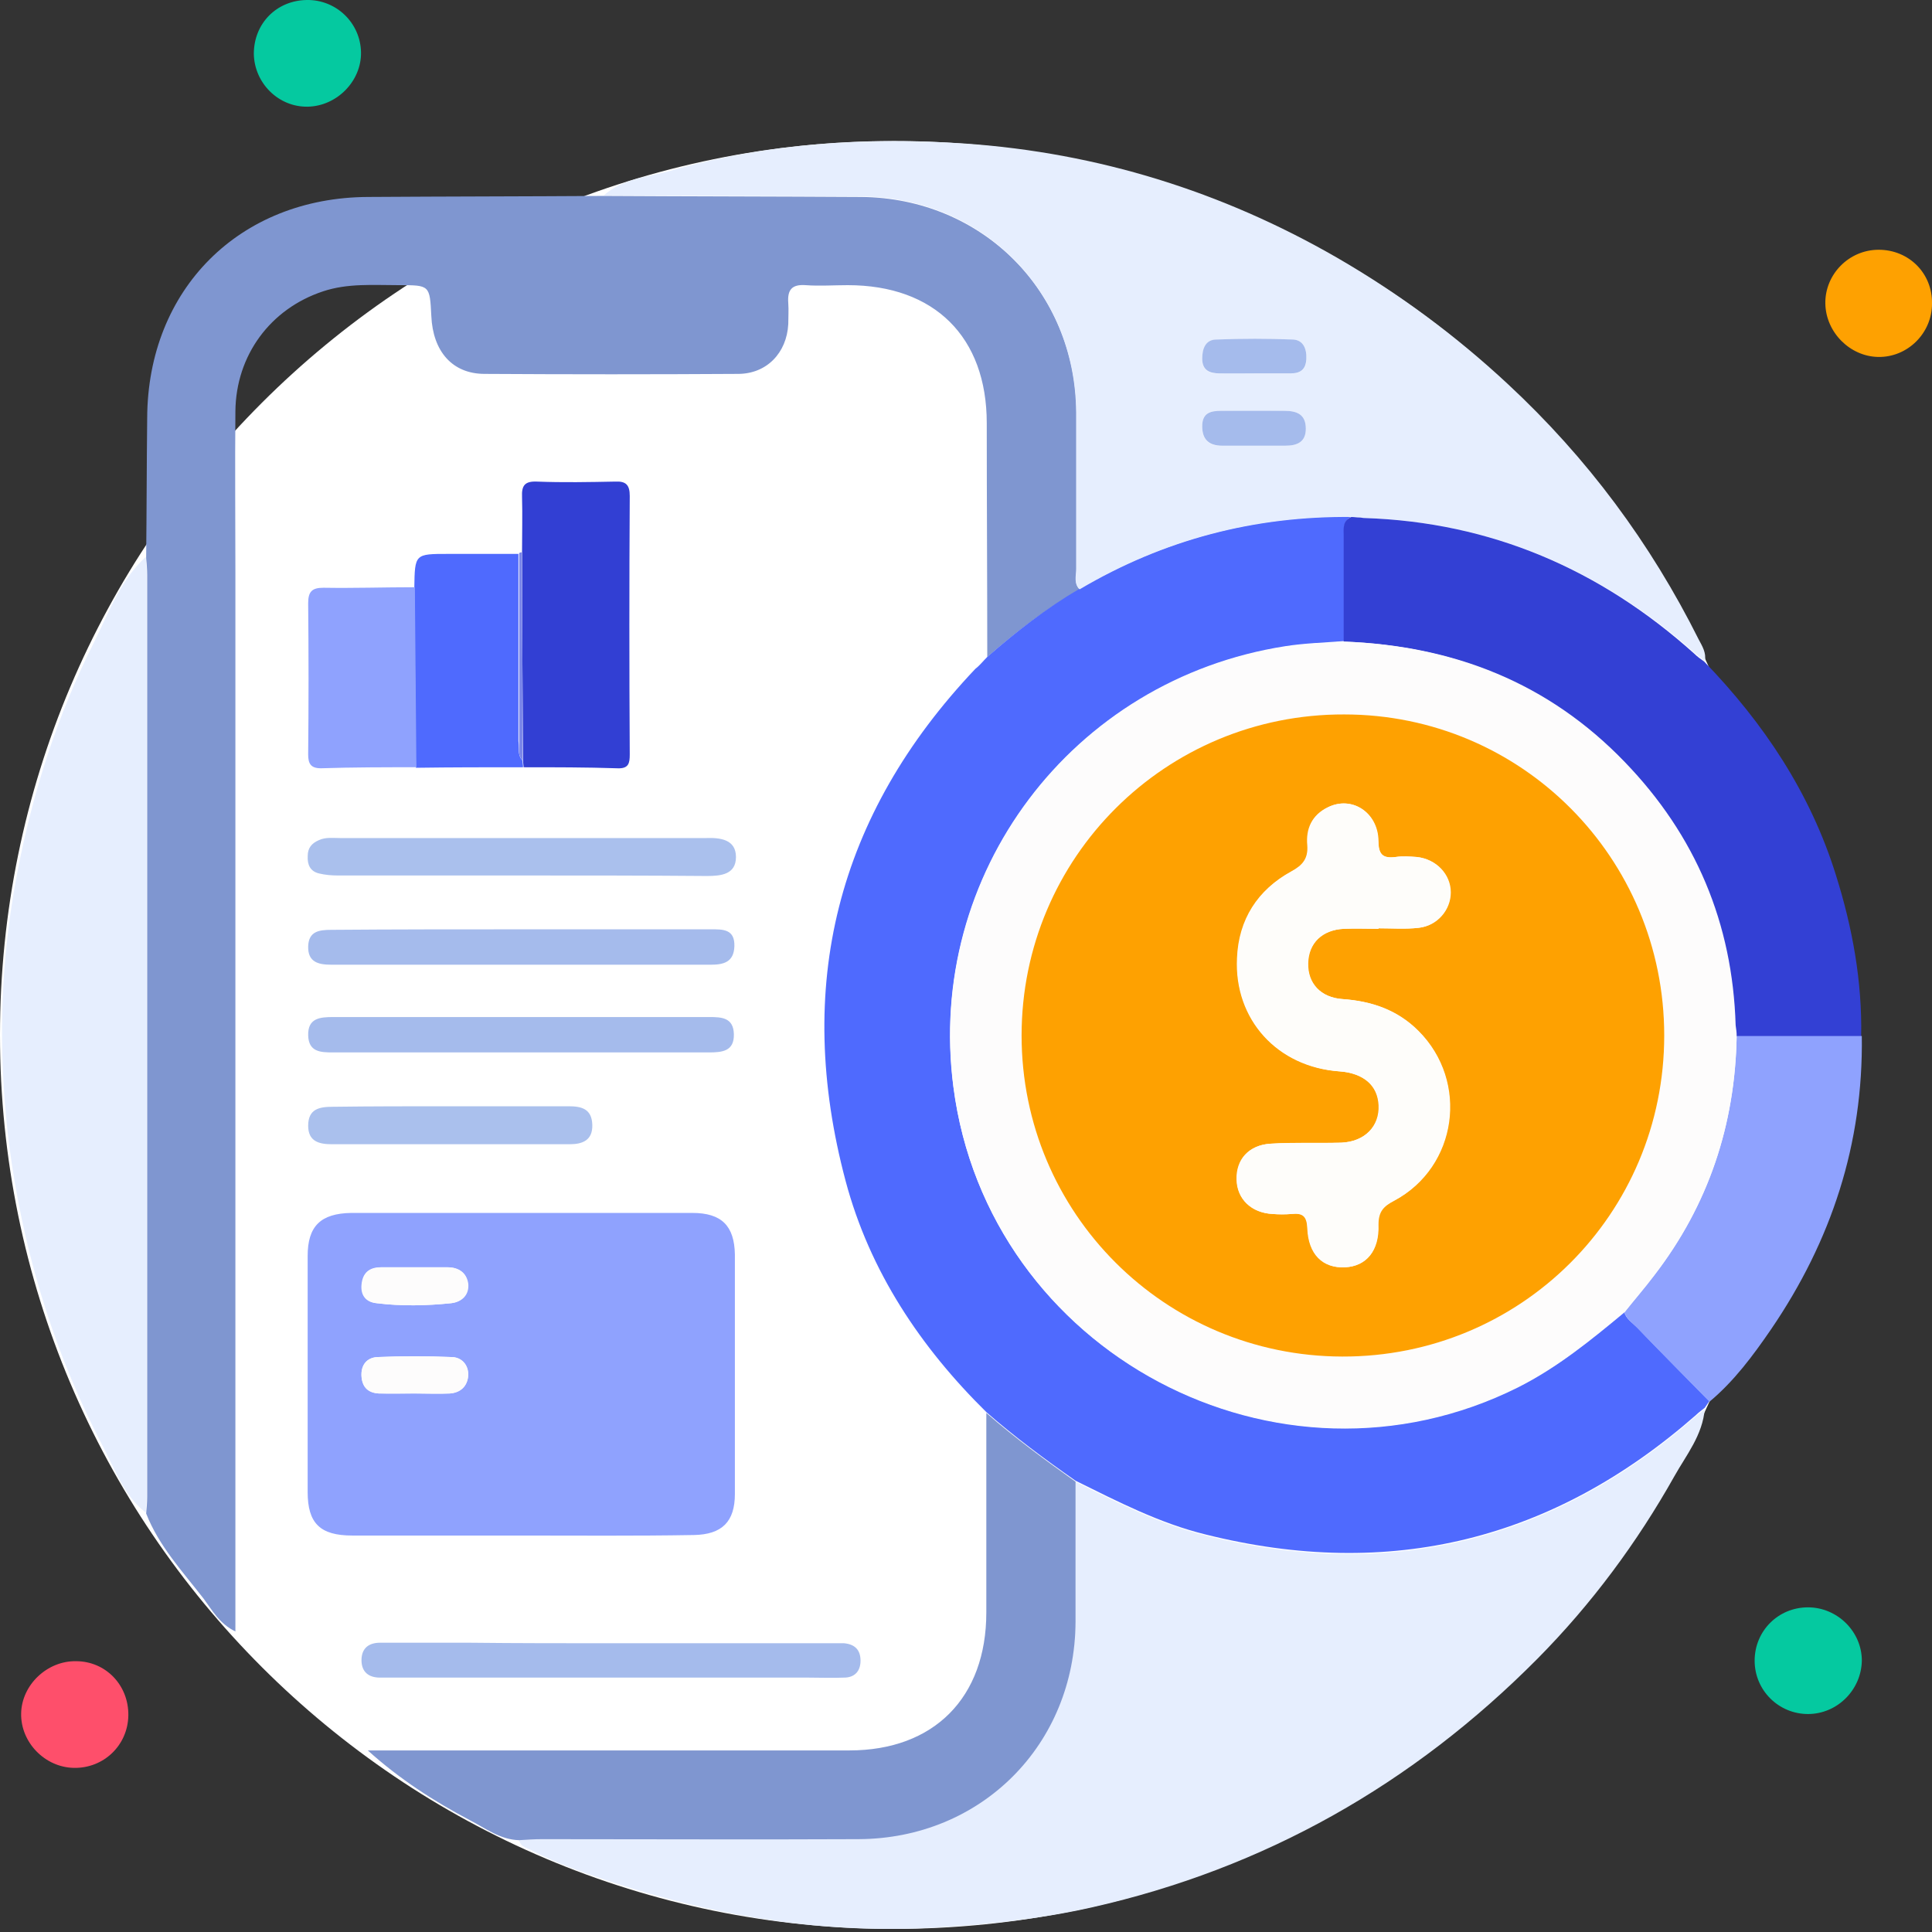
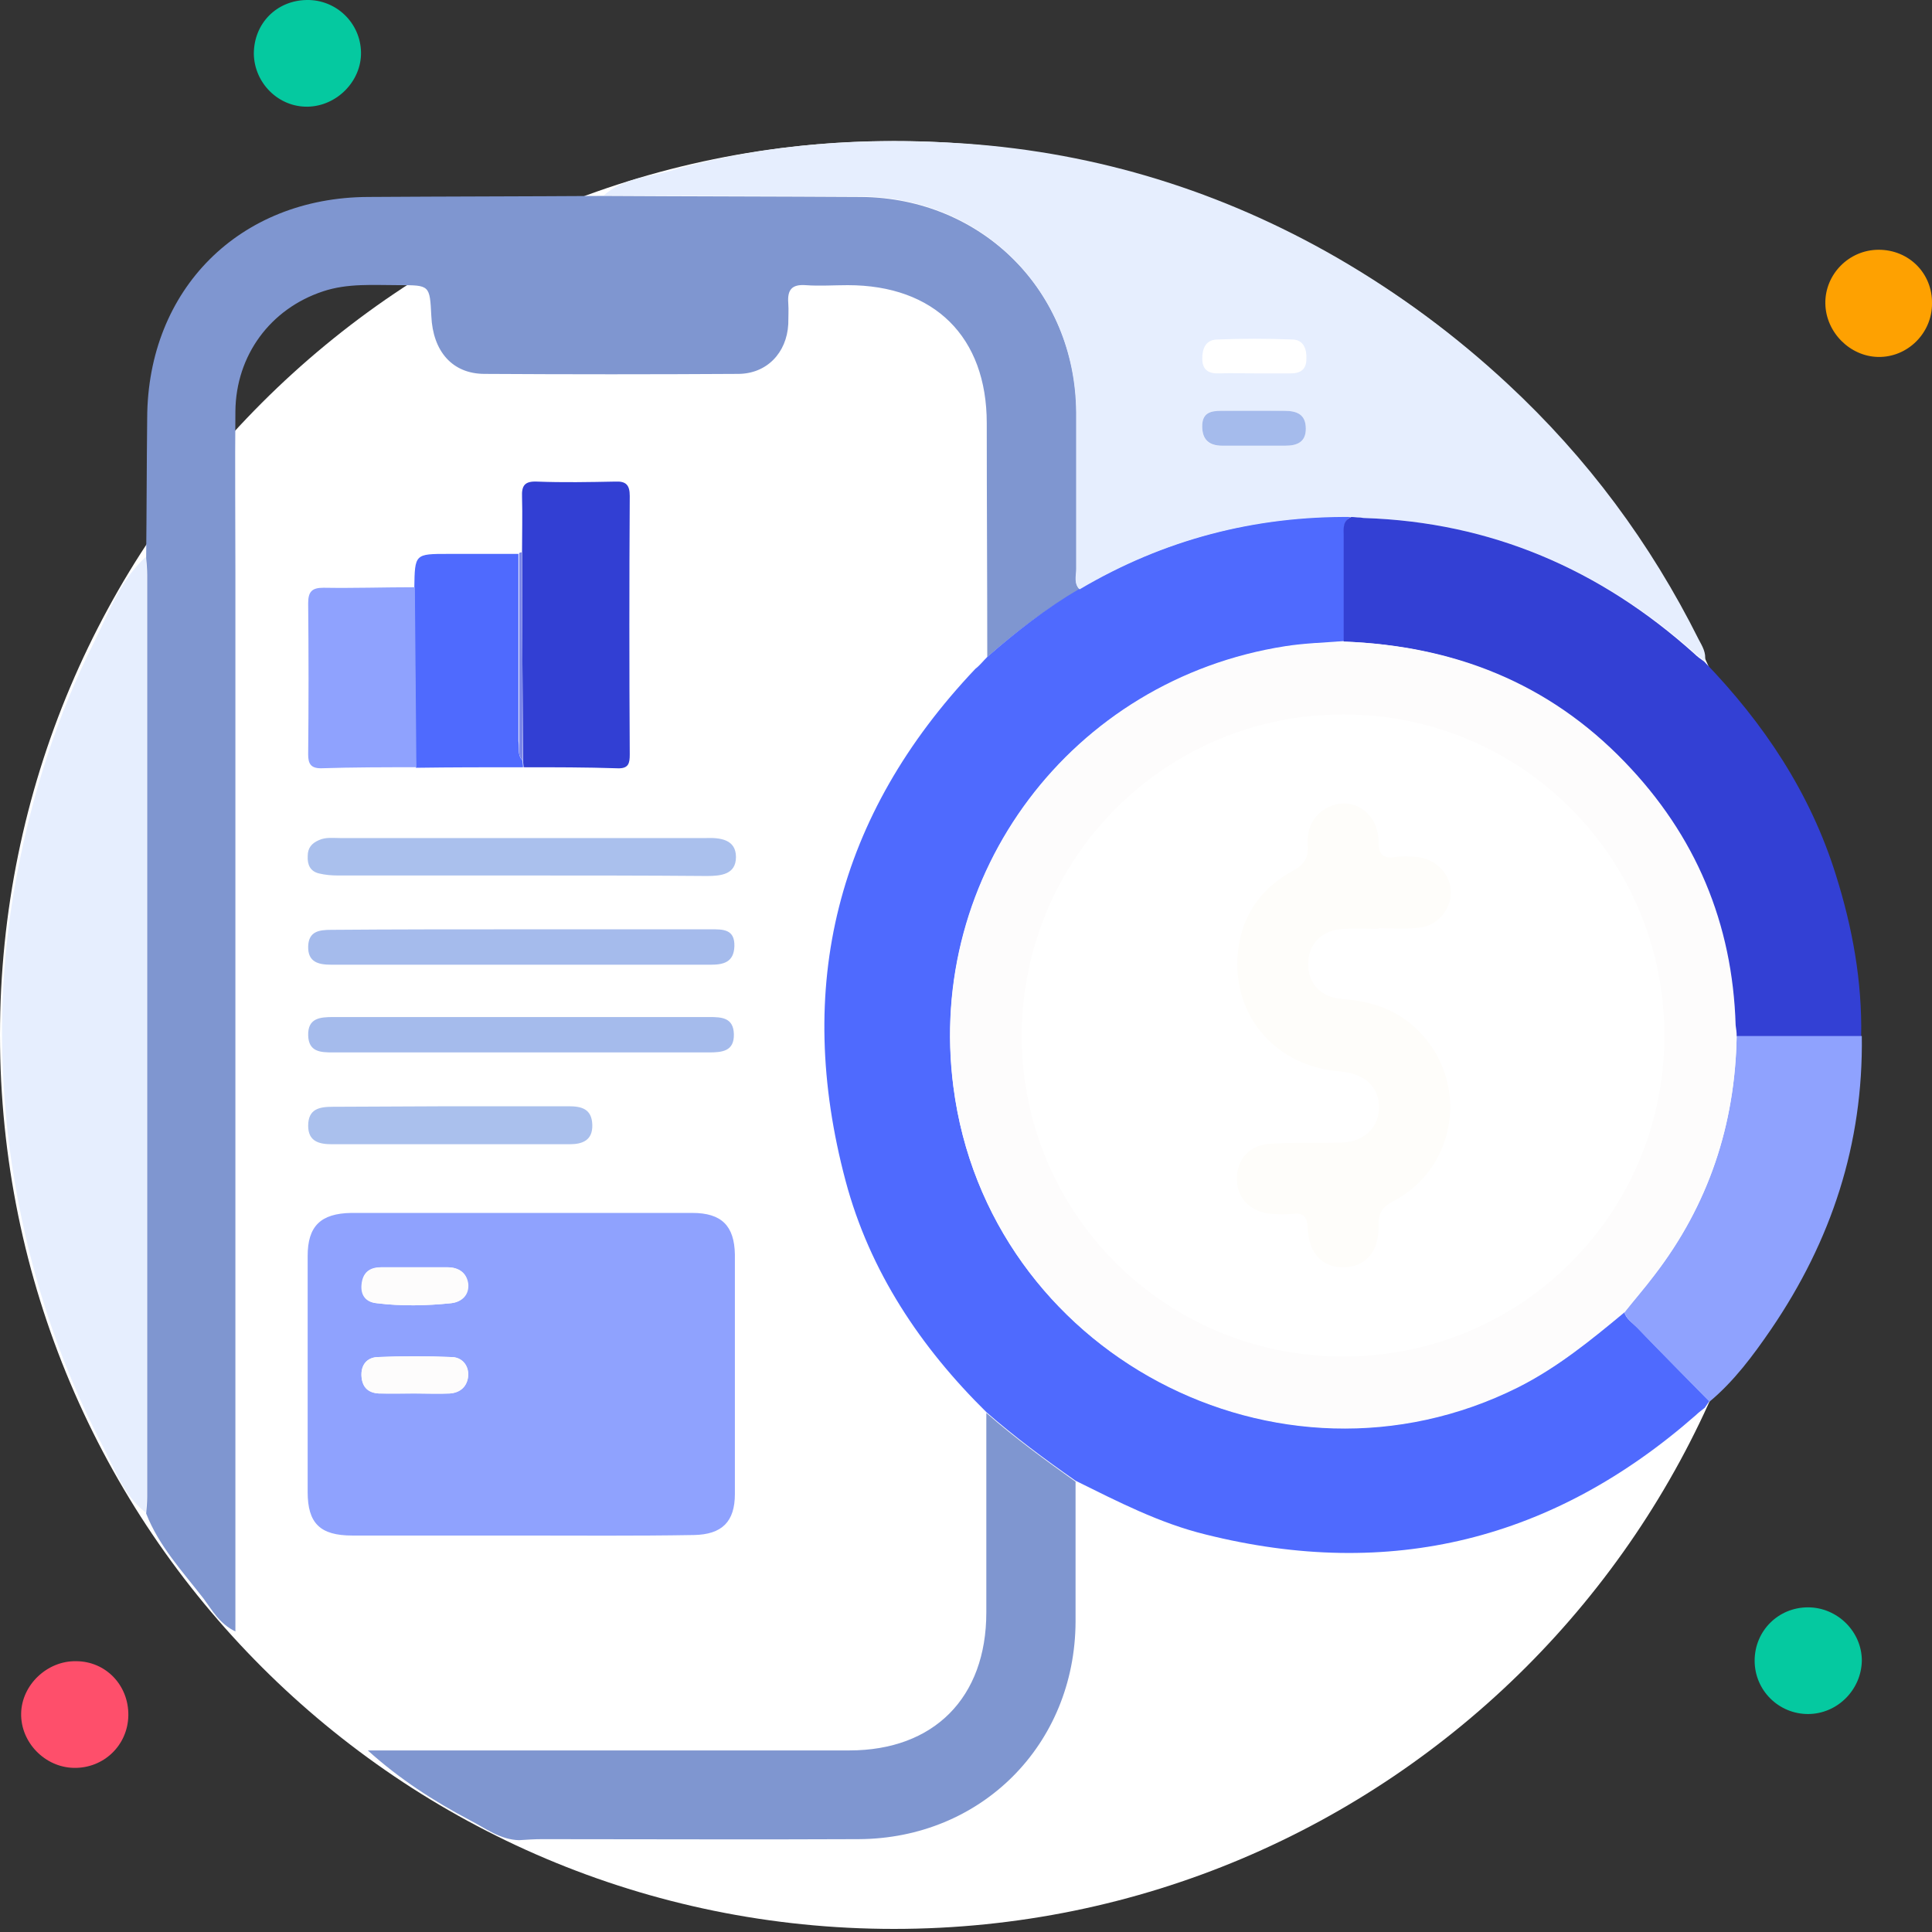
<svg xmlns="http://www.w3.org/2000/svg" width="120" height="120" viewBox="0 0 120 120" fill="none">
  <rect x="0" y="0" width="120" height="120" fill="#333333" stroke="none" />
  <g clip-path="url(#clip0_1655_21163)">
    <path d="M55.524 119.808C86.189 119.808 111.049 94.949 111.049 64.284C111.049 33.618 86.189 8.759 55.524 8.759C24.859 8.759 0 33.618 0 64.284C0 94.949 24.859 119.808 55.524 119.808Z" fill="white" />
    <path d="M61.321 40.808C61.321 35.966 61.289 31.123 61.289 26.282C61.289 20.93 58.04 17.712 52.657 17.712C51.797 17.712 50.904 17.776 50.044 17.712C49.184 17.649 48.898 17.999 48.961 18.827C48.993 19.273 48.961 19.687 48.961 20.133C48.866 21.917 47.623 23.223 45.84 23.223C40.583 23.255 35.359 23.255 30.103 23.223C28.096 23.223 26.885 21.822 26.79 19.624C26.694 17.712 26.694 17.712 24.783 17.712C23.19 17.712 21.597 17.585 20.068 18.095C16.787 19.178 14.653 22.076 14.621 25.549C14.589 28.925 14.621 32.302 14.621 35.679C14.621 57.054 14.621 78.397 14.621 99.772C14.621 100.25 14.621 100.728 14.621 101.333C13.633 100.855 13.188 100.027 12.646 99.294C11.34 97.606 9.875 96.045 9.078 94.006C9.11 93.656 9.142 93.306 9.142 92.955C9.142 73.874 9.142 54.792 9.142 35.711C9.142 35.36 9.11 35.01 9.078 34.66C9.11 31.761 9.11 28.862 9.142 25.963C9.174 17.967 14.876 12.265 22.872 12.233C27.745 12.201 32.619 12.201 37.525 12.169C42.845 12.201 48.165 12.201 53.485 12.233C61.003 12.297 66.8 18.095 66.864 25.613C66.896 28.862 66.864 32.111 66.864 35.392C66.864 35.806 66.705 36.284 67.087 36.635C64.985 37.781 63.105 39.247 61.321 40.808Z" fill="#7F96D0" />
    <path d="M61.317 40.806C63.101 39.245 64.981 37.78 67.051 36.569C72.275 33.511 77.914 32.014 83.966 32.078C83.393 32.333 83.489 32.81 83.489 33.288C83.489 35.454 83.489 37.652 83.489 39.819C82.278 39.914 81.036 39.946 79.825 40.137C66.573 42.208 57.495 54.281 59.215 67.501C61.349 84.002 79.379 93.591 94.288 86.137C96.741 84.926 98.811 83.206 100.882 81.486C101.009 81.932 101.392 82.155 101.71 82.473C103.175 84.002 104.673 85.499 106.17 87.028C106.074 87.156 105.979 87.315 105.883 87.443C105.692 87.602 105.501 87.729 105.342 87.889C96.486 95.661 86.356 98.178 74.888 95.311C72.021 94.61 69.44 93.272 66.796 91.966C64.885 90.628 63.037 89.258 61.285 87.729C57.176 83.684 54.022 78.969 52.525 73.362C49.308 61.289 51.952 50.649 60.584 41.539C60.839 41.348 61.062 41.061 61.317 40.806Z" fill="#4F6AFE" />
-     <path d="M66.798 92.031C69.41 93.337 72.022 94.675 74.889 95.376C86.357 98.243 96.487 95.726 105.343 87.953C105.534 87.794 105.725 87.666 105.884 87.507C105.757 89.132 104.738 90.374 104.005 91.68C101.68 95.822 98.844 99.644 95.5 103.021C87.759 110.825 78.552 116.05 67.817 118.471C64.695 119.172 61.541 119.522 58.324 119.713C51.284 120.159 44.499 119.044 37.841 116.846C36.216 116.305 34.623 115.763 33.094 114.967C32.776 114.776 32.298 114.744 32.234 114.234C32.712 114.202 33.19 114.17 33.668 114.17C40.23 114.17 46.761 114.17 53.323 114.17C60.968 114.138 66.766 108.309 66.798 100.664C66.829 97.828 66.798 94.93 66.798 92.031Z" fill="#E6EEFE" />
    <path d="M83.977 32.111C77.925 32.047 72.286 33.513 67.062 36.603C66.68 36.252 66.839 35.774 66.839 35.36C66.839 32.111 66.839 28.862 66.839 25.581C66.775 18.063 60.978 12.233 53.46 12.201C48.14 12.169 42.82 12.169 37.5 12.138C38.679 11.086 40.24 10.991 41.641 10.608C47.63 8.888 53.81 8.506 59.99 8.92C68.177 9.494 75.886 11.883 83.022 15.992C86.876 18.222 90.412 20.834 93.661 23.86C98.599 28.448 102.517 33.736 105.512 39.724C105.735 40.139 105.99 40.553 105.894 41.062C105.671 40.903 105.448 40.712 105.257 40.553C99.395 35.36 92.642 32.43 84.742 32.175C84.646 32.175 84.551 32.143 84.455 32.143C84.296 32.111 84.137 32.111 83.977 32.111ZM77.893 23.192C78.657 23.192 79.39 23.192 80.155 23.192C80.76 23.192 81.142 22.968 81.142 22.299C81.174 21.662 80.951 21.121 80.314 21.089C78.721 21.025 77.16 21.025 75.567 21.089C74.898 21.121 74.675 21.631 74.675 22.268C74.675 23 75.09 23.223 75.759 23.192C76.459 23.16 77.16 23.192 77.893 23.192ZM77.925 27.683C78.562 27.683 79.199 27.683 79.836 27.683C80.569 27.683 81.11 27.46 81.11 26.632C81.11 25.74 80.569 25.517 79.772 25.517C78.466 25.549 77.16 25.517 75.854 25.517C75.185 25.517 74.675 25.613 74.675 26.473C74.675 27.333 75.09 27.715 75.918 27.683C76.587 27.683 77.256 27.683 77.925 27.683Z" fill="#E6EEFE" />
    <path d="M32.361 95.375C28.857 95.375 25.385 95.375 21.881 95.375C19.874 95.375 19.109 94.61 19.109 92.667C19.109 87.793 19.109 82.919 19.109 78.013C19.109 76.166 19.906 75.369 21.817 75.337C28.889 75.337 35.929 75.337 43.001 75.337C44.817 75.337 45.613 76.134 45.645 77.918C45.645 82.887 45.645 87.825 45.645 92.794C45.645 94.514 44.849 95.311 43.097 95.343C39.497 95.406 35.929 95.375 32.361 95.375ZM25.799 86.551C26.5 86.551 27.233 86.582 27.933 86.551C28.602 86.519 29.048 86.105 29.08 85.404C29.112 84.767 28.666 84.289 28.061 84.289C26.532 84.225 24.971 84.225 23.442 84.289C22.773 84.321 22.39 84.799 22.454 85.531C22.518 86.2 22.9 86.519 23.537 86.551C24.302 86.551 25.035 86.551 25.799 86.551ZM25.767 78.714C25.066 78.714 24.334 78.714 23.633 78.714C22.932 78.714 22.518 79.064 22.454 79.797C22.39 80.466 22.741 80.88 23.378 80.944C24.907 81.135 26.468 81.103 27.997 80.944C28.698 80.88 29.112 80.402 29.048 79.734C28.985 79.064 28.475 78.714 27.774 78.714C27.105 78.714 26.436 78.714 25.767 78.714Z" fill="#8FA2FE" />
    <path d="M9.047 34.595C9.079 34.946 9.11 35.296 9.11 35.646C9.11 54.728 9.11 73.809 9.11 92.891C9.11 93.241 9.079 93.592 9.047 93.942C7.677 92.891 7.135 91.234 6.371 89.801C3.504 84.29 1.656 78.428 0.732 72.28C0.35 69.732 0.159 67.151 0.127 64.635C0.095 61.131 0.414 57.627 1.083 54.154C2.039 49.185 3.568 44.407 5.829 39.915C6.753 38.067 7.454 36.06 9.047 34.595Z" fill="#E6EEFE" />
    <path d="M84.733 32.175C92.602 32.429 99.387 35.36 105.216 40.584C105.408 40.776 105.631 40.935 105.854 41.094C109.549 44.917 112.448 49.249 114.04 54.378C115.06 57.627 115.665 60.94 115.601 64.381C113.021 64.381 110.441 64.381 107.829 64.381C107.797 64.158 107.797 63.903 107.765 63.68C107.542 57.34 105.28 51.893 100.884 47.338C96.138 42.432 90.213 40.107 83.459 39.852C83.459 37.686 83.459 35.487 83.459 33.321C83.459 32.843 83.364 32.334 83.937 32.111C84.096 32.111 84.287 32.143 84.447 32.143C84.542 32.143 84.638 32.175 84.733 32.175Z" fill="#3340D4" />
    <path d="M66.805 92.03C66.805 94.929 66.805 97.828 66.805 100.726C66.773 108.372 60.943 114.201 53.33 114.233C46.767 114.265 40.237 114.233 33.675 114.233C33.197 114.233 32.719 114.265 32.241 114.297C31.062 114.265 30.171 113.564 29.183 113.055C26.953 111.876 24.819 110.506 22.844 108.722C23.258 108.722 23.672 108.722 24.054 108.722C33.611 108.722 43.168 108.722 52.756 108.722C58.012 108.722 61.262 105.441 61.262 100.153C61.262 96.012 61.262 91.903 61.262 87.761C63.045 89.322 64.925 90.692 66.805 92.03Z" fill="#7F96D0" />
    <path d="M107.867 64.349C110.447 64.349 113.028 64.349 115.64 64.349C115.735 71.039 113.76 77.059 110.001 82.57C108.886 84.195 107.708 85.788 106.179 87.062C104.681 85.533 103.184 84.036 101.719 82.507C101.432 82.188 101.05 81.965 100.891 81.519C101.496 80.755 102.165 79.99 102.738 79.226C106.115 74.862 107.771 69.86 107.867 64.349Z" fill="#8FA2FE" />
    <path d="M32.425 34.308C32.425 33.162 32.457 32.015 32.425 30.868C32.393 30.167 32.584 29.88 33.349 29.912C34.974 29.976 36.598 29.944 38.223 29.912C38.892 29.88 39.115 30.135 39.115 30.804C39.083 36.156 39.083 41.508 39.115 46.859C39.115 47.401 39.051 47.751 38.35 47.72C36.407 47.656 34.464 47.656 32.521 47.656C32.521 47.528 32.489 47.401 32.489 47.242C32.457 42.909 32.425 38.609 32.425 34.308Z" fill="#323FD3" />
    <path d="M32.456 47.242C32.456 47.369 32.488 47.496 32.488 47.656C30.258 47.656 28.06 47.656 25.83 47.688C25.798 43.961 25.766 40.233 25.734 36.506C25.766 34.404 25.766 34.404 27.837 34.404C29.302 34.404 30.768 34.404 32.201 34.404C32.201 38.29 32.201 42.145 32.201 46.031C32.265 46.413 32.105 46.859 32.456 47.242Z" fill="#4F6AFE" />
    <path d="M25.767 36.474C25.798 40.201 25.83 43.928 25.862 47.655C23.887 47.655 21.912 47.655 19.937 47.719C19.3 47.719 19.141 47.432 19.141 46.859C19.172 43.737 19.172 40.615 19.141 37.462C19.141 36.729 19.395 36.506 20.096 36.506C21.976 36.538 23.855 36.474 25.767 36.474Z" fill="#8FA2FE" />
-     <path d="M38.031 102.065C42.522 102.065 47.014 102.065 51.474 102.065C51.792 102.065 52.111 102.065 52.429 102.065C53.098 102.128 53.449 102.479 53.449 103.148C53.449 103.817 53.066 104.199 52.429 104.199C51.665 104.231 50.932 104.199 50.167 104.199C41.63 104.199 33.093 104.199 24.556 104.199C24.237 104.199 23.919 104.199 23.6 104.199C22.899 104.199 22.453 103.848 22.453 103.116C22.453 102.383 22.899 102.033 23.6 102.033C25.479 102.033 27.327 102.033 29.206 102.033C32.137 102.065 35.068 102.065 38.031 102.065Z" fill="#A5BBEC" />
    <path d="M32.428 54.378C28.606 54.378 24.815 54.378 20.992 54.378C20.61 54.378 20.196 54.346 19.814 54.251C19.272 54.123 19.081 53.709 19.113 53.168C19.113 52.658 19.368 52.371 19.814 52.18C20.228 51.989 20.674 52.053 21.12 52.053C28.638 52.053 36.124 52.053 43.642 52.053C43.705 52.053 43.801 52.053 43.864 52.053C44.757 52.021 45.712 52.148 45.712 53.231C45.712 54.314 44.788 54.41 43.896 54.41C40.074 54.378 36.251 54.378 32.428 54.378Z" fill="#AAC0ED" />
    <path d="M32.362 57.722C36.28 57.722 40.23 57.722 44.148 57.722C44.881 57.722 45.646 57.69 45.614 58.773C45.582 59.761 44.945 59.92 44.148 59.92C36.28 59.92 28.444 59.92 20.575 59.92C19.779 59.92 19.11 59.761 19.142 58.773C19.174 57.85 19.811 57.754 20.575 57.754C24.494 57.722 28.444 57.722 32.362 57.722Z" fill="#A5BBEC" />
    <path d="M32.234 65.368C28.38 65.368 24.525 65.368 20.671 65.368C19.906 65.368 19.173 65.336 19.142 64.316C19.11 63.233 19.874 63.17 20.703 63.17C28.475 63.17 36.28 63.17 44.053 63.17C44.817 63.17 45.55 63.201 45.582 64.221C45.614 65.304 44.849 65.368 44.021 65.368C40.103 65.368 36.184 65.368 32.234 65.368Z" fill="#A5BBEC" />
-     <path d="M27.933 68.712C30.386 68.712 32.87 68.712 35.323 68.712C36.12 68.712 36.757 68.872 36.789 69.859C36.821 70.847 36.151 71.07 35.387 71.07C30.449 71.07 25.544 71.07 20.606 71.07C19.841 71.07 19.141 70.91 19.141 69.923C19.141 68.872 19.841 68.744 20.67 68.744C23.091 68.712 25.512 68.712 27.933 68.712Z" fill="#AAC0ED" />
+     <path d="M27.933 68.712C30.386 68.712 32.87 68.712 35.323 68.712C36.12 68.712 36.757 68.872 36.789 69.859C36.821 70.847 36.151 71.07 35.387 71.07C30.449 71.07 25.544 71.07 20.606 71.07C19.841 71.07 19.141 70.91 19.141 69.923C19.141 68.872 19.841 68.744 20.67 68.744Z" fill="#AAC0ED" />
    <path d="M120.001 18.858C120.001 20.706 118.472 22.203 116.657 22.171C114.905 22.139 113.407 20.642 113.375 18.858C113.344 17.042 114.841 15.513 116.688 15.513C118.568 15.513 120.033 16.979 120.001 18.858Z" fill="#FEA101" />
    <path d="M19.047 2.14419e-05C20.894 -0.032 22.392 1.434 22.423 3.249C22.455 5.033 20.926 6.594 19.11 6.626C17.295 6.658 15.797 5.161 15.766 3.345C15.766 1.465 17.167 0.032 19.047 2.14419e-05Z" fill="#05C9A0" />
    <path d="M112.297 106.461C110.482 106.461 108.984 104.996 108.984 103.148C108.984 101.301 110.45 99.835 112.297 99.835C114.113 99.835 115.642 101.333 115.642 103.148C115.61 104.964 114.113 106.461 112.297 106.461Z" fill="#05C9A0" />
    <path d="M7.971 106.556C7.939 108.404 6.442 109.838 4.594 109.806C2.778 109.774 1.281 108.213 1.313 106.429C1.345 104.645 2.938 103.148 4.722 103.18C6.569 103.18 8.003 104.677 7.971 106.556Z" fill="#FE4F6B" />
    <path d="M32.467 47.242C32.116 46.891 32.276 46.413 32.244 45.999C32.244 42.113 32.244 38.258 32.244 34.372C32.276 34.308 32.339 34.308 32.403 34.308C32.435 38.609 32.467 42.909 32.467 47.242Z" fill="#7B87EA" />
    <path d="M107.868 64.348C107.773 69.859 106.116 74.829 102.739 79.225C102.134 80.021 101.497 80.754 100.892 81.518C98.821 83.238 96.751 84.927 94.298 86.169C79.389 93.623 61.359 84.035 59.225 67.534C57.504 54.313 66.583 42.24 79.835 40.17C81.046 39.978 82.288 39.947 83.499 39.851C90.284 40.106 96.177 42.4 100.924 47.337C105.32 51.892 107.613 57.34 107.804 63.679C107.836 63.902 107.868 64.125 107.868 64.348ZM103.376 64.316C103.376 53.294 94.521 44.406 83.499 44.375C72.413 44.343 63.493 53.262 63.461 64.316C63.461 75.338 72.317 84.226 83.371 84.258C94.457 84.29 103.376 75.402 103.376 64.316Z" fill="#FDFCFC" />
-     <path d="M77.889 23.191C77.189 23.191 76.456 23.191 75.755 23.191C75.118 23.191 74.672 23 74.672 22.267C74.672 21.63 74.895 21.088 75.564 21.088C77.157 21.025 78.718 21.025 80.31 21.088C80.947 21.12 81.17 21.662 81.139 22.299C81.107 22.968 80.756 23.191 80.151 23.191C79.386 23.191 78.622 23.191 77.889 23.191Z" fill="#A5BBEC" />
    <path d="M77.921 27.683C77.252 27.683 76.583 27.683 75.914 27.683C75.086 27.683 74.672 27.301 74.672 26.473C74.672 25.645 75.182 25.517 75.85 25.517C77.157 25.517 78.463 25.517 79.769 25.517C80.565 25.517 81.107 25.74 81.107 26.632C81.107 27.46 80.565 27.683 79.832 27.683C79.195 27.683 78.558 27.683 77.921 27.683Z" fill="#A5BBEC" />
-     <path d="M84.74 32.174C84.644 32.174 84.549 32.142 84.453 32.142C84.549 32.142 84.644 32.174 84.74 32.174Z" fill="#4F6AFE" />
    <path d="M25.805 86.552C25.04 86.552 24.308 86.583 23.543 86.552C22.906 86.52 22.524 86.201 22.46 85.532C22.396 84.799 22.779 84.322 23.448 84.29C24.977 84.226 26.538 84.226 28.067 84.29C28.672 84.322 29.086 84.799 29.086 85.405C29.054 86.074 28.608 86.488 27.939 86.552C27.238 86.583 26.506 86.552 25.805 86.552Z" fill="#FDFCFC" />
    <path d="M25.773 78.714C26.442 78.714 27.111 78.714 27.812 78.714C28.512 78.714 28.99 79.065 29.086 79.734C29.15 80.403 28.735 80.849 28.035 80.944C26.506 81.103 24.945 81.135 23.416 80.944C22.779 80.88 22.428 80.498 22.492 79.797C22.555 79.065 22.97 78.746 23.67 78.714C24.339 78.714 25.072 78.714 25.773 78.714Z" fill="#FDFCFC" />
-     <path d="M103.368 64.316C103.368 75.402 94.449 84.29 83.363 84.258C72.341 84.226 63.453 75.338 63.453 64.316C63.453 53.262 72.404 44.343 83.49 44.375C94.512 44.375 103.368 53.294 103.368 64.316ZM85.625 57.69V57.658C86.453 57.658 87.313 57.722 88.109 57.627C89.256 57.499 90.084 56.512 90.084 55.428C90.084 54.313 89.192 53.358 87.982 53.23C87.536 53.199 87.09 53.167 86.676 53.23C85.848 53.326 85.625 53.039 85.593 52.211C85.561 50.459 83.968 49.408 82.471 50.141C81.483 50.618 81.101 51.478 81.197 52.498C81.26 53.326 80.91 53.74 80.209 54.122C78.107 55.269 76.928 57.117 76.832 59.506C76.641 63.329 79.349 66.291 83.204 66.546C84.701 66.642 85.561 67.406 85.625 68.649C85.688 69.955 84.764 70.91 83.299 70.974C81.834 71.038 80.368 70.942 78.903 71.038C77.533 71.133 76.769 72.025 76.801 73.268C76.832 74.478 77.724 75.338 79.031 75.402C79.413 75.434 79.827 75.434 80.209 75.402C80.91 75.338 81.165 75.529 81.197 76.294C81.26 77.918 82.152 78.779 83.522 78.715C84.86 78.651 85.656 77.695 85.593 76.071C85.561 75.243 85.879 74.924 86.58 74.574C90.499 72.471 91.231 67.183 88.078 64.029C86.771 62.723 85.179 62.182 83.363 62.054C82.025 61.959 81.197 61.067 81.228 59.825C81.26 58.582 82.121 57.754 83.458 57.69C84.191 57.658 84.924 57.69 85.625 57.69Z" fill="#FEA101" />
    <path d="M85.621 57.69C84.92 57.69 84.188 57.658 83.487 57.69C82.117 57.753 81.289 58.582 81.257 59.824C81.225 61.066 82.022 61.958 83.391 62.054C85.207 62.181 86.8 62.723 88.106 64.029C91.26 67.183 90.527 72.471 86.609 74.573C85.94 74.924 85.621 75.242 85.621 76.07C85.685 77.695 84.857 78.651 83.551 78.714C82.213 78.778 81.289 77.918 81.225 76.293C81.193 75.529 80.938 75.306 80.238 75.401C79.855 75.433 79.441 75.433 79.059 75.401C77.753 75.338 76.829 74.478 76.829 73.267C76.797 72.025 77.594 71.101 78.931 71.037C80.397 70.942 81.862 71.005 83.328 70.973C84.793 70.91 85.717 69.954 85.653 68.648C85.589 67.438 84.697 66.673 83.232 66.546C79.377 66.259 76.67 63.296 76.861 59.505C76.988 57.116 78.167 55.269 80.238 54.122C80.97 53.74 81.289 53.325 81.225 52.497C81.161 51.478 81.544 50.618 82.499 50.14C83.965 49.407 85.589 50.458 85.621 52.211C85.621 53.071 85.876 53.357 86.704 53.23C87.118 53.166 87.564 53.198 88.01 53.23C89.221 53.357 90.113 54.313 90.113 55.428C90.113 56.511 89.285 57.498 88.138 57.626C87.309 57.721 86.481 57.658 85.653 57.658C85.621 57.658 85.621 57.658 85.621 57.69Z" fill="#FEFDFA" />
  </g>
  <defs>
    <clipPath id="clip0_1655_21163">
      <rect width="120" height="119.841" fill="white" />
    </clipPath>
  </defs>
</svg>